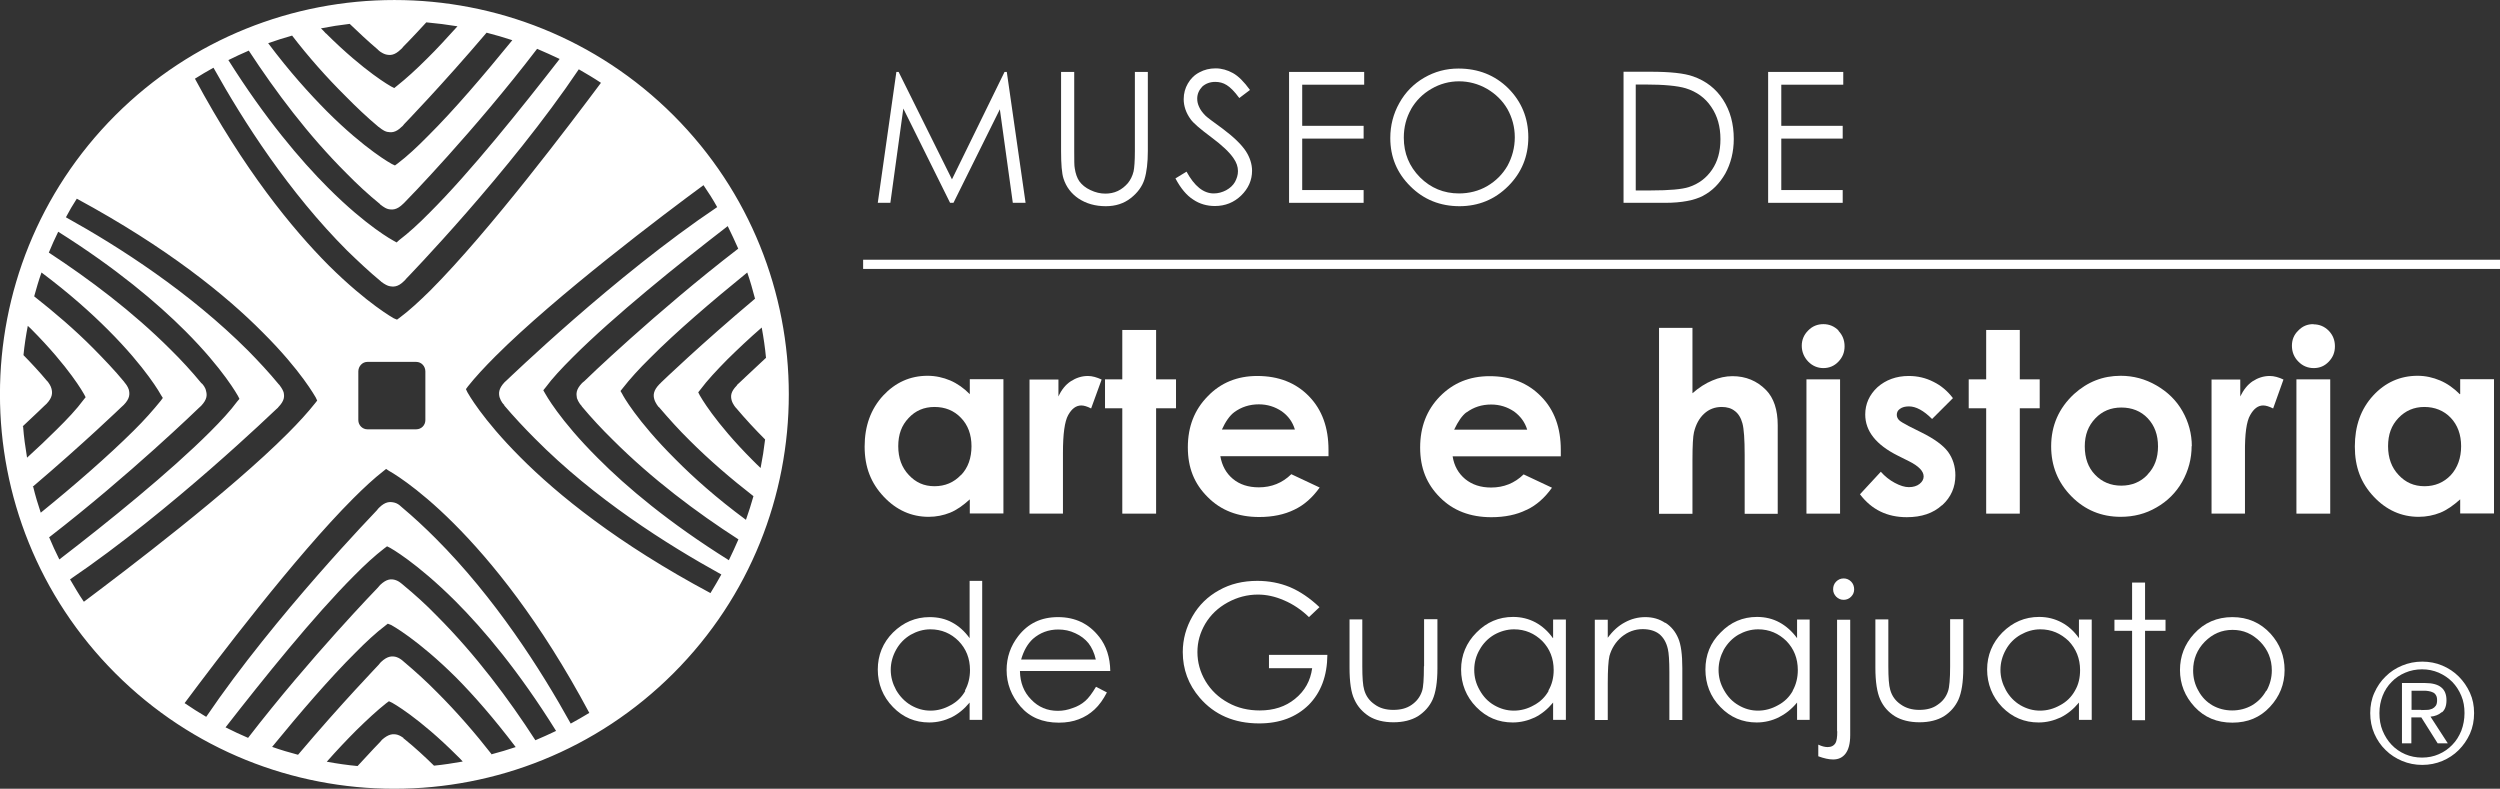
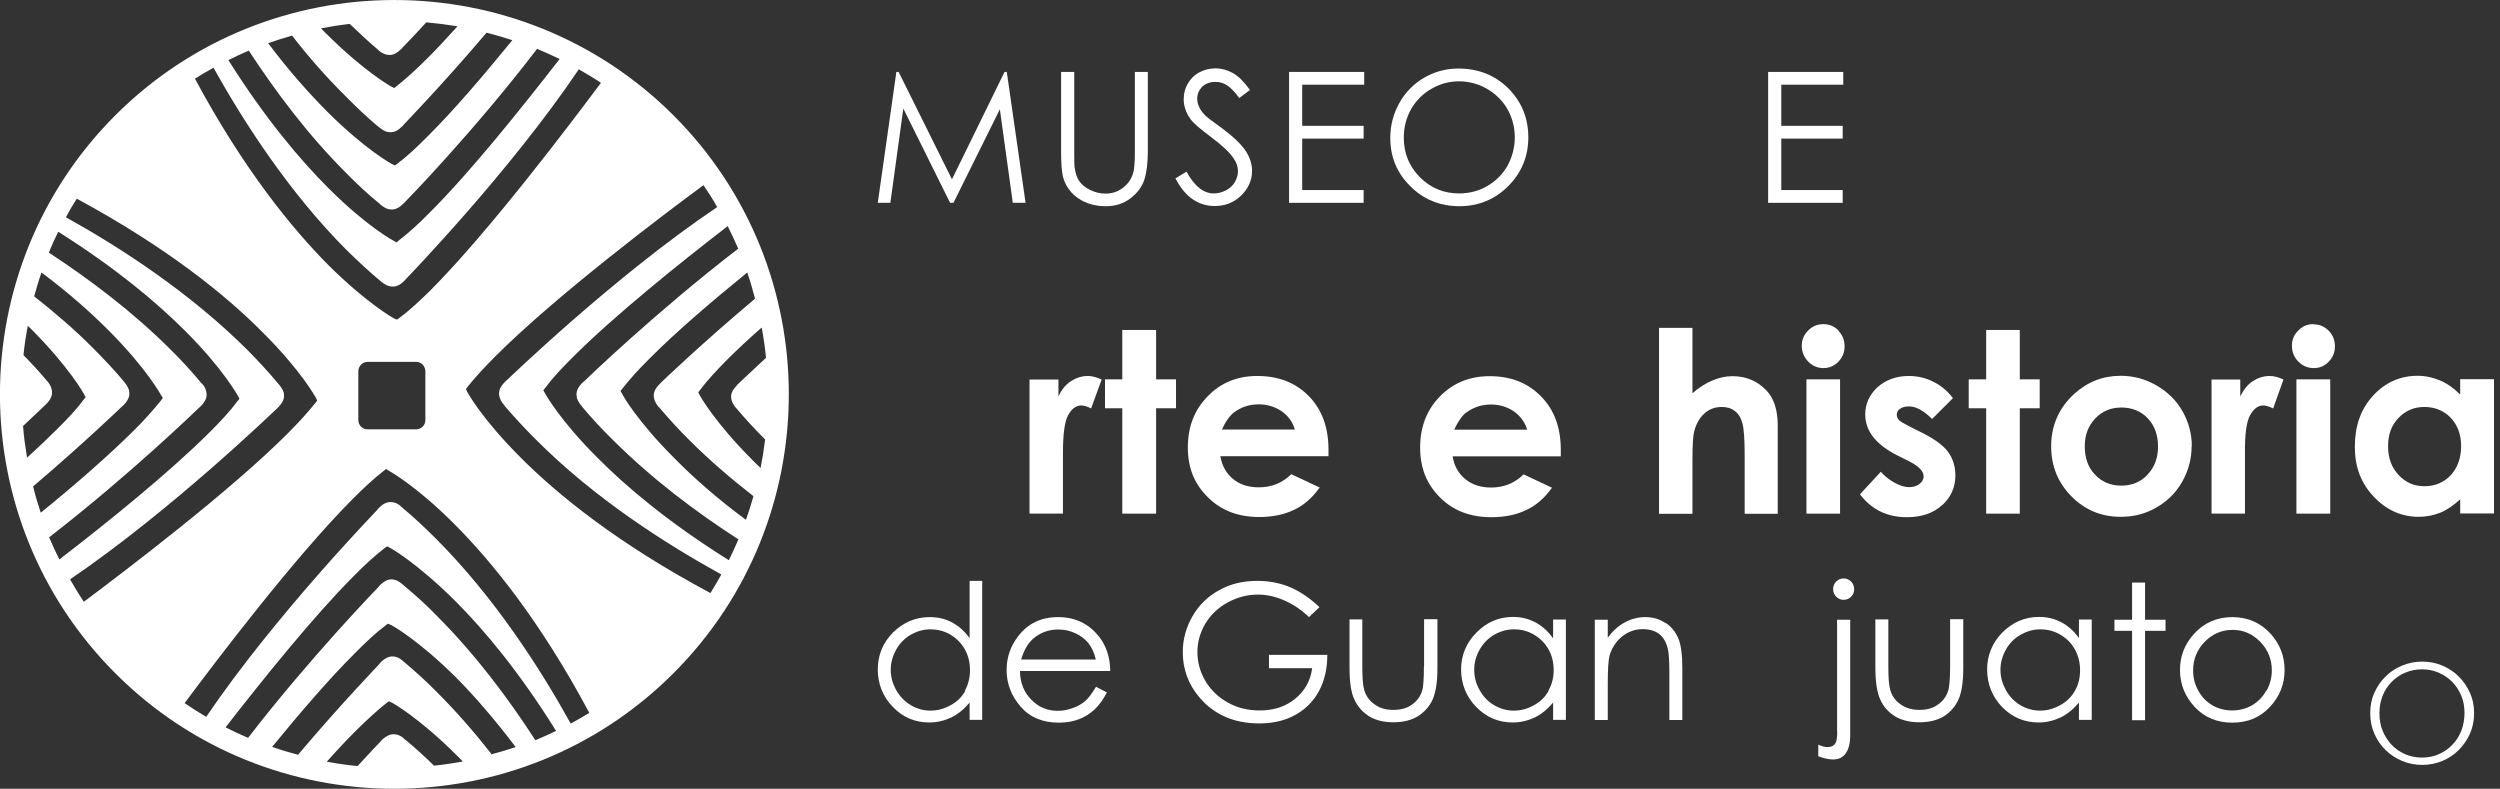
<svg xmlns="http://www.w3.org/2000/svg" id="Capa_2" data-name="Capa 2" width="133.12" height="42" viewBox="0 0 133.12 42">
  <rect x="0" y="0" width="133.12" height="42" fill="#333333" stroke="none" />
  <defs>
    <style> .cls-1 { fill: #fff; stroke-width: 0px; } </style>
  </defs>
  <g id="Capa_1-2" data-name="Capa 1">
    <g>
      <polygon class="cls-1" points="48.1 5.78 50.59 10.8 50.77 10.8 53.24 5.82 53.93 10.8 54.61 10.8 53.61 3.83 53.49 3.83 50.69 9.55 47.85 3.83 47.73 3.83 46.74 10.8 47.41 10.8 48.1 5.78" />
      <path class="cls-1" d="M57.43,10.57c.4.27.89.41,1.45.41.52,0,.96-.14,1.33-.43.36-.28.61-.62.73-1,.12-.39.18-.89.18-1.51V3.83h-.69v4.21c0,.54-.03.91-.07,1.09-.06.25-.17.46-.31.63-.15.17-.32.31-.53.41-.21.1-.44.14-.66.14-.27,0-.53-.06-.8-.19-.26-.12-.45-.28-.59-.47-.12-.18-.2-.41-.24-.68-.03-.13-.03-.44-.03-.93V3.83h-.7v4.21c0,.7.04,1.2.13,1.47.14.44.41.8.81,1.07Z" />
      <path class="cls-1" d="M65.29,10.13c-.21.11-.43.17-.66.17-.55,0-1.03-.39-1.45-1.16l-.59.36c.28.53.6.91.95,1.13.34.23.73.34,1.15.34.55,0,1.02-.19,1.4-.56.38-.37.58-.81.58-1.32,0-.34-.11-.7-.33-1.04-.23-.35-.64-.75-1.24-1.2-.51-.37-.82-.6-.91-.69-.17-.17-.28-.33-.34-.47-.07-.15-.1-.28-.1-.44,0-.25.1-.46.27-.64.18-.16.41-.25.69-.25.22,0,.42.05.61.17.18.11.41.33.67.69l.57-.43c-.32-.44-.62-.74-.91-.9-.29-.16-.6-.25-.92-.25s-.6.07-.86.21c-.27.14-.47.34-.62.6-.14.24-.22.52-.22.83,0,.38.13.74.37,1.07.14.2.5.51,1.09.95.58.43.98.81,1.19,1.12.16.23.24.45.24.69,0,.21-.06.39-.16.58-.11.19-.27.33-.47.44Z" />
      <polygon class="cls-1" points="72.61 10.12 69.34 10.12 69.34 7.38 72.61 7.38 72.61 6.7 69.34 6.7 69.34 4.51 72.64 4.51 72.64 3.83 68.64 3.83 68.64 10.8 72.61 10.8 72.61 10.12" />
      <path class="cls-1" d="M77.71,10.98c1.02,0,1.89-.36,2.6-1.07.71-.71,1.07-1.58,1.07-2.6s-.36-1.9-1.07-2.61c-.71-.7-1.6-1.05-2.65-1.05-.66,0-1.26.16-1.83.49-.55.32-1,.77-1.32,1.35-.32.57-.48,1.19-.48,1.86,0,1,.35,1.86,1.07,2.57.71.71,1.59,1.06,2.62,1.06ZM75.13,5.82c.26-.45.62-.82,1.09-1.09.46-.27.96-.4,1.47-.4s1.02.13,1.49.4c.46.27.83.63,1.09,1.08.25.45.39.95.39,1.5s-.14,1.06-.39,1.52c-.26.45-.62.81-1.08,1.08-.45.26-.96.39-1.5.39-.81,0-1.51-.29-2.08-.86-.57-.58-.86-1.27-.86-2.11,0-.56.13-1.06.39-1.52Z" />
-       <path class="cls-1" d="M90.69,10.42c.48-.25.87-.64,1.18-1.18.29-.53.45-1.15.45-1.84,0-.81-.19-1.5-.57-2.09-.38-.59-.91-1-1.59-1.24-.47-.17-1.23-.25-2.27-.25h-1.44v6.98h2.22c.87,0,1.55-.13,2.03-.38ZM87.1,10.14v-5.64h.5c1.01,0,1.72.07,2.16.2.58.18,1.04.51,1.36.99.33.48.49,1.05.49,1.72s-.15,1.19-.45,1.63c-.3.44-.71.75-1.23.92-.37.12-1.04.18-2.01.18h-.81Z" />
      <polygon class="cls-1" points="98.12 10.12 94.85 10.12 94.85 7.38 98.12 7.38 98.12 6.7 94.85 6.7 94.85 4.51 98.15 4.51 98.15 3.83 94.15 3.83 94.15 10.8 98.12 10.8 98.12 10.12" />
-       <path class="cls-1" d="M51.64,20.99c-.31-.32-.67-.57-1.04-.73-.38-.16-.78-.25-1.21-.25-.93,0-1.72.36-2.37,1.06-.65.71-.98,1.61-.98,2.71s.34,1.95,1.02,2.67c.67.71,1.47,1.07,2.39,1.07.41,0,.79-.08,1.14-.22.35-.14.7-.39,1.05-.71v.75h1.79v-7.15h-1.79v.79ZM51.16,25.3c-.37.39-.84.59-1.4.59s-1-.2-1.37-.6c-.37-.39-.56-.9-.56-1.53s.18-1.11.55-1.5c.36-.39.82-.59,1.38-.59s1.04.19,1.41.58c.37.38.56.89.56,1.51s-.18,1.15-.56,1.54Z" />
      <path class="cls-1" d="M54.82,20.2v7.15h1.78v-3.24c0-1,.09-1.67.28-2.01.19-.34.42-.51.7-.51.13,0,.31.05.52.16l.56-1.54c-.26-.12-.5-.19-.73-.19-.33,0-.63.1-.91.28-.28.18-.5.46-.66.81v-.9h-1.54Z" />
      <polygon class="cls-1" points="61.56 17.57 59.76 17.57 59.76 20.2 58.84 20.2 58.84 21.74 59.76 21.74 59.76 27.35 61.56 27.35 61.56 21.74 62.62 21.74 62.62 20.2 61.56 20.2 61.56 17.57" />
      <path class="cls-1" d="M66.94,20.02c-1.05,0-1.94.36-2.63,1.08-.71.72-1.06,1.62-1.06,2.72s.35,1.95,1.06,2.65c.7.71,1.62,1.06,2.74,1.06.72,0,1.34-.13,1.87-.39.53-.25.97-.65,1.35-1.18l-1.51-.71c-.48.47-1.06.7-1.73.7-.56,0-1.02-.15-1.38-.45-.36-.3-.58-.7-.67-1.21h5.76v-.34c0-1.18-.34-2.13-1.04-2.85-.7-.72-1.62-1.08-2.75-1.08ZM65.06,22.88c.2-.44.42-.75.66-.93.38-.28.82-.42,1.31-.42.46,0,.86.13,1.22.37.35.25.58.57.7.97h-3.89Z" />
      <path class="cls-1" d="M81.29,27.15c.53-.25.97-.65,1.35-1.18l-1.51-.71c-.48.47-1.06.7-1.73.7-.56,0-1.01-.15-1.38-.45-.36-.3-.59-.7-.67-1.21h5.76v-.34c0-1.18-.34-2.13-1.05-2.85-.7-.72-1.61-1.08-2.74-1.08-1.07,0-1.94.36-2.65,1.08-.7.72-1.05,1.62-1.05,2.72s.35,1.95,1.05,2.65c.7.71,1.62,1.06,2.74,1.06.72,0,1.35-.13,1.87-.39ZM78.09,21.96c.38-.28.81-.42,1.31-.42.46,0,.86.13,1.22.37.34.25.58.57.7.97h-3.89c.21-.44.42-.75.66-.93Z" />
      <path class="cls-1" d="M92.37,21.88c.19.14.33.36.41.66.08.29.12.86.12,1.68v3.14h1.76v-4.72c0-.82-.21-1.45-.62-1.87-.48-.49-1.08-.74-1.79-.74-.36,0-.72.08-1.07.23-.36.15-.71.37-1.06.68v-3.48h-1.78v9.9h1.78v-2.87c0-.77.03-1.26.08-1.47.1-.42.28-.75.54-.99.26-.24.57-.36.94-.36.28,0,.52.07.7.22Z" />
      <rect class="cls-1" x="96.19" y="20.2" width="1.79" height="7.15" />
      <path class="cls-1" d="M97.9,17.6c-.23-.23-.5-.34-.81-.34s-.59.11-.81.34c-.22.22-.34.49-.34.81s.12.61.34.84c.22.23.5.35.81.35s.58-.11.8-.34c.22-.23.33-.49.33-.82s-.11-.6-.33-.83Z" />
      <path class="cls-1" d="M103.42,26.9c.47-.43.7-.96.7-1.59,0-.47-.13-.89-.39-1.25-.26-.35-.74-.7-1.43-1.04l-.66-.33c-.28-.15-.46-.25-.53-.33-.07-.08-.11-.17-.11-.27,0-.13.05-.24.17-.32.12-.09.28-.13.48-.13.37,0,.78.22,1.23.67l1.11-1.11c-.29-.38-.63-.67-1.04-.87-.41-.21-.85-.31-1.31-.31-.67,0-1.23.21-1.67.6-.43.4-.65.89-.65,1.45,0,.88.57,1.61,1.73,2.19l.6.3c.52.26.78.53.78.81,0,.15-.07.28-.22.4-.14.11-.33.17-.57.17-.22,0-.47-.08-.75-.23-.28-.15-.53-.35-.74-.59l-1.11,1.2c.62.82,1.45,1.22,2.49,1.22.79,0,1.41-.21,1.88-.64Z" />
      <polygon class="cls-1" points="107.55 27.35 107.55 21.74 108.61 21.74 108.61 20.2 107.55 20.2 107.55 17.57 105.76 17.57 105.76 20.2 104.83 20.2 104.83 21.74 105.76 21.74 105.76 27.35 107.55 27.35" />
      <path class="cls-1" d="M116.71,23.76c0-.66-.17-1.29-.5-1.87-.33-.58-.8-1.03-1.39-1.37-.59-.34-1.22-.51-1.9-.51-.94,0-1.76.32-2.48.97-.81.75-1.22,1.68-1.22,2.79,0,1.04.36,1.93,1.08,2.66.72.73,1.6,1.09,2.62,1.09.7,0,1.33-.16,1.91-.5.58-.33,1.04-.79,1.37-1.37.33-.59.5-1.22.5-1.9ZM114.35,25.28c-.37.39-.84.58-1.4.58s-1.03-.2-1.39-.58c-.37-.38-.55-.89-.55-1.51s.19-1.1.56-1.49c.37-.39.83-.58,1.39-.58s1.04.19,1.4.57c.37.39.55.89.55,1.5s-.18,1.11-.56,1.5Z" />
      <path class="cls-1" d="M117.76,20.2v7.15h1.78v-3.24c-.01-1,.08-1.67.28-2.01.19-.34.42-.51.69-.51.14,0,.31.05.53.16l.55-1.54c-.25-.12-.5-.19-.73-.19-.33,0-.63.1-.91.28-.27.18-.49.46-.66.81v-.9h-1.54Z" />
      <path class="cls-1" d="M123.18,17.26c-.32,0-.58.11-.8.34-.23.22-.34.49-.34.81s.11.61.34.84c.22.23.5.35.82.35s.58-.11.8-.34c.22-.23.33-.49.33-.82s-.11-.6-.33-.83c-.23-.23-.5-.34-.81-.34Z" />
      <rect class="cls-1" x="122.28" y="20.2" width="1.8" height="7.15" />
      <path class="cls-1" d="M130.98,20.99c-.32-.32-.67-.57-1.05-.73-.38-.16-.77-.25-1.2-.25-.93,0-1.73.36-2.37,1.06-.65.71-.97,1.61-.97,2.71s.33,1.95,1.01,2.67c.67.71,1.47,1.07,2.39,1.07.41,0,.8-.08,1.15-.22.35-.14.7-.39,1.06-.71v.75h1.8v-7.15h-1.8v.79ZM130.5,25.3c-.37.39-.84.59-1.4.59s-1.01-.2-1.38-.6c-.37-.39-.56-.9-.56-1.53s.18-1.11.55-1.5c.37-.39.83-.59,1.38-.59s1.04.19,1.41.58c.36.38.55.89.55,1.51s-.19,1.15-.55,1.54Z" />
      <path class="cls-1" d="M51.63,33.98c-.27-.37-.58-.65-.94-.84-.35-.19-.75-.28-1.19-.28-.75,0-1.4.28-1.95.82-.54.54-.81,1.21-.81,1.97s.27,1.45.81,2c.53.55,1.18.82,1.93.82.43,0,.82-.1,1.18-.27.36-.18.68-.44.97-.79v.92h.67v-7.4h-.67v3.04ZM51.4,36.79c-.18.32-.44.58-.78.76-.34.19-.69.29-1.07.29s-.72-.1-1.05-.29c-.32-.19-.58-.46-.78-.8-.19-.35-.29-.7-.29-1.08s.1-.74.29-1.08c.19-.34.45-.6.77-.79.32-.18.67-.29,1.05-.29.6,0,1.1.22,1.5.62.41.42.61.94.61,1.55,0,.4-.09.77-.27,1.09Z" />
      <path class="cls-1" d="M58.52,33.9c-.54-.69-1.27-1.04-2.18-1.04s-1.6.34-2.12,1.01c-.41.53-.62,1.13-.62,1.81,0,.72.25,1.37.74,1.94.49.57,1.17.86,2.04.86.4,0,.75-.06,1.06-.18.32-.12.59-.29.84-.52.25-.23.47-.54.66-.91l-.58-.3c-.21.35-.4.61-.58.76-.18.16-.41.29-.66.37-.26.1-.52.15-.79.15-.57,0-1.04-.2-1.42-.6-.39-.39-.59-.9-.6-1.52h4.81c-.01-.72-.21-1.34-.59-1.82ZM54.37,35.13c.14-.49.35-.85.63-1.11.38-.33.83-.5,1.35-.5.32,0,.62.06.91.2.29.13.52.31.7.53.17.22.31.51.39.87h-3.98Z" />
      <path class="cls-1" d="M67.57,35.58h2.3c-.09.67-.39,1.21-.91,1.63-.51.42-1.14.62-1.88.62-.61,0-1.18-.13-1.68-.41-.52-.28-.92-.67-1.21-1.15-.29-.49-.43-1.01-.43-1.55s.14-1.03.42-1.51c.29-.48.68-.85,1.19-1.13.51-.28,1.05-.42,1.61-.42.46,0,.92.1,1.4.31.47.2.92.5,1.32.89l.56-.53c-.52-.49-1.04-.84-1.58-1.07-.54-.22-1.11-.33-1.73-.33-.76,0-1.44.16-2.04.5-.6.33-1.07.79-1.41,1.38-.34.59-.52,1.23-.52,1.91,0,.92.3,1.73.9,2.43.78.91,1.84,1.37,3.17,1.37,1.09,0,1.97-.33,2.64-.99.65-.66.98-1.54.99-2.66h-3.11v.7Z" />
      <path class="cls-1" d="M75.82,35.49c0,.67-.03,1.11-.1,1.31-.1.31-.29.55-.55.73-.27.19-.59.27-.98.27s-.72-.09-.99-.29c-.28-.19-.47-.45-.56-.78-.07-.23-.1-.65-.1-1.26v-2.49h-.68v2.57c0,.76.08,1.33.26,1.7.17.38.44.67.78.89.34.21.78.32,1.3.32s.95-.11,1.3-.32c.34-.22.61-.51.78-.88.17-.38.26-.93.26-1.67v-2.62h-.71v2.49Z" />
      <path class="cls-1" d="M82.69,33.98c-.26-.37-.58-.65-.93-.84-.36-.19-.75-.29-1.19-.29-.76,0-1.41.28-1.95.83-.54.54-.82,1.21-.82,1.97s.27,1.45.81,2c.54.55,1.18.82,1.94.82.42,0,.82-.1,1.18-.27.36-.18.68-.44.97-.79v.92h.68v-5.34h-.68v.98ZM82.46,36.79c-.18.32-.44.58-.78.76-.33.19-.69.29-1.07.29s-.72-.1-1.05-.29c-.33-.19-.58-.46-.77-.8-.2-.35-.29-.7-.29-1.08s.09-.74.29-1.08c.19-.34.45-.6.77-.79.32-.18.68-.29,1.06-.29.59,0,1.09.22,1.5.62.41.42.61.94.61,1.55,0,.4-.09.77-.28,1.09Z" />
      <path class="cls-1" d="M88.67,33.17c-.31-.21-.66-.31-1.06-.31s-.76.1-1.09.28c-.34.18-.64.45-.91.82v-.96h-.69v5.34h.69v-1.96c0-.71.03-1.19.09-1.45.11-.4.33-.75.65-1.02.33-.27.7-.41,1.12-.41.36,0,.66.09.88.26.22.18.38.44.46.8.05.21.08.62.08,1.23v2.55h.69v-2.76c0-.72-.07-1.26-.22-1.6-.15-.35-.37-.62-.68-.82Z" />
-       <path class="cls-1" d="M95.69,33.98c-.27-.37-.59-.65-.94-.84-.35-.19-.75-.29-1.19-.29-.76,0-1.41.28-1.94.83-.55.54-.81,1.21-.81,1.97s.26,1.45.8,2c.53.55,1.18.82,1.93.82.43,0,.82-.1,1.17-.27.36-.18.69-.44.98-.79v.92h.67v-5.34h-.67v.98ZM95.46,36.79c-.18.32-.44.58-.78.76-.34.19-.69.29-1.07.29s-.72-.1-1.04-.29c-.33-.19-.58-.46-.77-.8-.2-.35-.29-.7-.29-1.08s.1-.74.28-1.08c.2-.34.45-.6.77-.79.32-.18.67-.29,1.06-.29.59,0,1.09.22,1.5.62.41.42.61.94.61,1.55,0,.4-.09.77-.27,1.09Z" />
      <path class="cls-1" d="M97.83,38.94c0,.32-.03.51-.09.62-.09.15-.23.22-.42.22-.15,0-.31-.04-.5-.13v.62c.3.11.56.17.79.17.28,0,.5-.1.66-.31.16-.21.25-.53.25-.99v-6.14h-.7v5.94Z" />
      <path class="cls-1" d="M98.17,30.8c-.16,0-.29.06-.4.17-.11.11-.16.25-.16.41s.06.28.16.39c.11.11.24.17.4.17s.29-.06.4-.17c.11-.11.16-.24.16-.39s-.05-.3-.16-.41c-.11-.11-.24-.17-.4-.17Z" />
      <path class="cls-1" d="M103.84,35.49c0,.67-.04,1.11-.11,1.31-.1.31-.29.55-.56.73-.26.19-.59.27-.97.27s-.71-.09-.99-.29c-.28-.19-.47-.45-.56-.78-.07-.23-.1-.65-.1-1.26v-2.49h-.69v2.57c0,.76.09,1.33.26,1.7.17.38.43.67.78.89.35.21.79.32,1.31.32s.95-.11,1.3-.32c.34-.22.6-.51.77-.88.17-.38.26-.93.26-1.67v-2.62h-.7v2.49Z" />
      <path class="cls-1" d="M110.7,33.98c-.26-.37-.57-.65-.93-.84-.36-.19-.75-.29-1.19-.29-.76,0-1.41.28-1.96.83-.53.54-.81,1.21-.81,1.97s.27,1.45.8,2c.54.55,1.19.82,1.94.82.43,0,.81-.1,1.18-.27.36-.18.68-.44.97-.79v.92h.68v-5.34h-.68v.98ZM110.48,36.79c-.18.32-.44.58-.78.76-.34.19-.69.29-1.07.29s-.72-.1-1.05-.29c-.32-.19-.58-.46-.77-.8-.19-.35-.29-.7-.29-1.08s.1-.74.29-1.08c.19-.34.45-.6.78-.79.32-.18.67-.29,1.05-.29.6,0,1.09.22,1.51.62.4.42.61.94.61,1.55,0,.4-.08.77-.27,1.09Z" />
      <polygon class="cls-1" points="114.22 31.02 113.53 31.02 113.53 33 112.59 33 112.59 33.59 113.53 33.59 113.53 38.35 114.22 38.35 114.22 33.59 115.31 33.59 115.31 33 114.22 33 114.22 31.02" />
      <path class="cls-1" d="M118.87,32.86c-.82,0-1.51.3-2.05.9-.49.54-.74,1.18-.74,1.92s.26,1.4.78,1.96c.52.56,1.19.84,2.01.84s1.48-.28,2-.84c.52-.56.78-1.21.78-1.96s-.25-1.38-.74-1.93c-.54-.59-1.22-.89-2.04-.89ZM120.67,36.78c-.19.34-.44.59-.76.78-.32.18-.67.27-1.05.27s-.73-.09-1.05-.27c-.31-.18-.57-.44-.75-.78-.19-.33-.28-.69-.28-1.08,0-.6.21-1.11.62-1.53.42-.42.9-.63,1.48-.63s1.05.21,1.47.63c.41.42.62.93.62,1.53,0,.39-.1.75-.28,1.08Z" />
      <path class="cls-1" d="M6.14,6.14c-8.19,8.2-8.19,21.51,0,29.71,8.19,8.2,21.52,8.2,29.72,0,8.19-8.19,8.19-21.52,0-29.71C27.67-2.04,14.34-2.05,6.14,6.14ZM18.62,1.27c.49.47.98.93,1.5,1.37,0,.01.01.02.03.03,0,.01.18.17.4.23.22.05.45.06.79-.27.04-.03.08-.07.13-.14,0,0,.48-.48,1.23-1.3.55.05,1.11.12,1.66.21-.57.63-1.11,1.22-1.62,1.72-.59.59-1.12,1.07-1.6,1.45l-.15.12-.17-.09s-1.39-.76-3.46-2.82h-.01c-.08-.09-.16-.18-.26-.27.51-.1,1.02-.18,1.54-.24ZM15.55,1.89c.86,1.12,1.83,2.22,2.86,3.24.56.57,1.14,1.12,1.75,1.63.02,0,.03,0,.03.02.02,0,.19.18.42.24.21.04.45.06.78-.27.06-.04.08-.08.13-.14,0,0,1.99-2.05,4.39-4.87.46.12.92.25,1.37.4-1.51,1.85-3.1,3.72-4.49,5.1-.58.59-1.12,1.09-1.61,1.46l-.15.11-.17-.08s-1.4-.75-3.46-2.81c-.93-.94-1.99-2.11-3.12-3.62.42-.15.84-.28,1.26-.4ZM13.25,2.7c1.42,2.17,3.16,4.5,5.21,6.54.56.57,1.15,1.12,1.78,1.63,0,.01,0,.02.02.03.02,0,.19.17.4.23.22.05.47.06.81-.28.03-.02.07-.07.12-.12.01,0,3.68-3.77,7.01-8.13.4.17.8.35,1.2.54-2.02,2.6-4.74,6.01-6.94,8.2-.57.58-1.11,1.07-1.61,1.45l-.13.12-.18-.1s-1.4-.74-3.46-2.8c-1.5-1.5-3.36-3.7-5.32-6.81.36-.18.73-.35,1.1-.51ZM11.37,3.61c1.6,2.87,4.02,6.64,7.12,9.74.59.57,1.17,1.12,1.8,1.64,0,0,.01.02.02.02.01,0,.19.16.4.22.22.05.47.07.8-.26.04-.04.08-.07.12-.13.01-.01,5.52-5.69,9.19-11.15.4.23.79.46,1.18.72-1.57,2.1-5.91,7.87-9.09,11.06-.58.57-1.12,1.07-1.62,1.44l-.15.11-.17-.07s-1.39-.76-3.46-2.81c-1.95-1.96-4.53-5.11-7.13-9.95.32-.2.65-.4.98-.58ZM22.65,19.78v2.59c0,.27-.21.49-.49.49h-2.6c-.26,0-.48-.22-.48-.49v-2.59c0-.28.22-.51.48-.51h2.6c.28,0,.49.23.49.51ZM1.2,22.71c.72-.67,1.14-1.08,1.15-1.09.05-.04.08-.08.13-.12.32-.34.32-.58.26-.81-.04-.16-.15-.3-.19-.36h0s-.05-.05-.05-.05c-.39-.47-.82-.93-1.25-1.37.05-.52.13-1.04.23-1.56.06.05.11.11.17.16,2.06,2.07,2.8,3.44,2.82,3.47l.09.17-.12.15c-.36.49-.86,1.02-1.44,1.59-.47.47-1.01.98-1.56,1.48-.09-.55-.17-1.1-.21-1.66ZM1.74,25.92c2.74-2.33,4.72-4.24,4.73-4.25.04-.03.08-.08.12-.11.34-.35.32-.59.27-.81-.05-.16-.16-.31-.21-.36h0s-.04-.06-.04-.06c-.51-.62-1.07-1.2-1.63-1.77-1-1.01-2.07-1.92-3.16-2.78.12-.43.24-.85.39-1.27,1.47,1.1,2.63,2.14,3.54,3.05,2.06,2.06,2.81,3.45,2.82,3.47l.1.16-.11.15c-.39.48-.87,1.03-1.45,1.6-1.35,1.34-3.14,2.9-4.94,4.36-.15-.45-.29-.91-.4-1.37ZM2.63,28.6c4.27-3.3,7.94-6.86,7.96-6.88.04-.03.08-.07.12-.11.33-.35.32-.58.26-.8-.03-.17-.15-.31-.2-.37l-.05-.04c-.51-.62-1.07-1.23-1.64-1.79-2.02-2.02-4.33-3.75-6.48-5.16.15-.37.32-.74.5-1.11,3.08,1.94,5.27,3.79,6.76,5.28,2.05,2.05,2.8,3.45,2.81,3.46l.08.16-.12.14c-.36.49-.86,1.03-1.44,1.61-2.15,2.15-5.44,4.81-8.03,6.8-.2-.4-.38-.79-.55-1.2ZM4.45,32.02c-.26-.38-.49-.78-.72-1.17,5.39-3.66,10.95-9.04,10.98-9.06.04-.04.09-.07.11-.11.34-.35.33-.58.28-.8-.06-.17-.17-.31-.22-.38h0s-.04-.04-.04-.04c-.51-.62-1.07-1.22-1.63-1.79-3.1-3.1-6.83-5.51-9.7-7.1.18-.34.37-.67.58-.99,4.81,2.6,7.95,5.15,9.9,7.12,2.06,2.05,2.8,3.44,2.82,3.46l.08.17-.11.14c-.38.48-.87,1.02-1.45,1.6-3.09,3.1-8.62,7.29-10.86,8.97ZM23.11,40.77c-.5-.49-1.01-.96-1.54-1.39l-.09-.07v-.02c-.07-.05-.19-.13-.33-.17-.22-.05-.45-.05-.82.28-.02.03-.05.07-.11.13,0,0-.45.46-1.18,1.26-.55-.05-1.09-.13-1.64-.23.54-.61,1.07-1.17,1.57-1.67.58-.57,1.11-1.06,1.59-1.44l.15-.11.17.08s1.4.76,3.47,2.83c.1.09.2.2.29.3-.51.09-1.02.17-1.53.22ZM26.2,40.19c-.89-1.14-1.86-2.26-2.9-3.3-.57-.58-1.16-1.12-1.78-1.64l-.08-.07c-.07-.06-.19-.15-.35-.2-.21-.05-.45-.06-.8.27-.03.03-.07.07-.12.14,0,.01-1.95,2.02-4.3,4.8-.46-.12-.93-.26-1.38-.42,1.49-1.82,3.06-3.65,4.43-5.01.56-.57,1.1-1.07,1.59-1.44l.14-.11.18.07s1.4.75,3.47,2.81c.93.94,2,2.16,3.16,3.69-.42.14-.84.27-1.27.38ZM28.51,39.42c-1.42-2.2-3.19-4.57-5.26-6.64-.56-.58-1.16-1.12-1.79-1.64l-.08-.07h-.01c-.06-.06-.19-.15-.33-.19-.22-.06-.45-.06-.8.27-.03.03-.06.07-.12.14,0,0-3.6,3.71-6.91,8-.4-.17-.8-.36-1.2-.56,2.01-2.58,4.69-5.92,6.85-8.08.57-.58,1.11-1.07,1.59-1.44l.16-.12.16.08s1.39.76,3.47,2.83c1.51,1.51,3.39,3.74,5.37,6.92-.37.18-.74.34-1.11.5ZM30.39,38.53c-1.6-2.89-4.04-6.71-7.2-9.87-.57-.57-1.17-1.13-1.78-1.64l-.08-.07h0c-.07-.07-.2-.16-.34-.19-.23-.05-.46-.06-.8.27-.04.04-.07.07-.12.14,0,.01-5.42,5.59-9.09,11-.39-.23-.77-.47-1.15-.73,1.66-2.23,5.88-7.8,8.98-10.9.57-.57,1.11-1.07,1.6-1.45l.15-.12.15.1s1.41.76,3.46,2.81c1.98,1.98,4.59,5.17,7.21,10.08-.33.2-.66.39-.99.57ZM40.78,19.06c-.89.82-1.42,1.34-1.44,1.35-.05.03-.08.07-.11.12-.33.34-.33.56-.27.79.06.21.22.39.23.4.01,0,.02.02.02.02.48.57.99,1.12,1.53,1.66-.06.51-.14,1.02-.24,1.52-.14-.14-.28-.26-.41-.4-2.06-2.06-2.81-3.44-2.83-3.47l-.08-.16.11-.14c.37-.5.88-1.04,1.44-1.61.55-.54,1.16-1.12,1.83-1.7.1.54.18,1.09.23,1.63ZM40.21,15.9c-2.87,2.41-4.97,4.43-5,4.46-.03.04-.07.07-.1.1-.33.34-.33.59-.27.8.06.21.22.4.23.41,0,0,0,0,.02.01.53.62,1.06,1.21,1.63,1.77,1.07,1.07,2.23,2.06,3.4,2.97-.12.42-.25.84-.4,1.26-1.57-1.16-2.81-2.27-3.74-3.21l-.03-.03c-2.06-2.05-2.81-3.43-2.81-3.45l-.1-.17.12-.15c.38-.49.86-1.02,1.45-1.6,1.4-1.41,3.31-3.04,5.18-4.56.16.46.29.92.41,1.38ZM39.31,13.24c-4.36,3.35-8.18,7.03-8.2,7.06-.05.03-.08.07-.12.1-.33.35-.31.57-.27.8.07.21.22.39.23.39.02.02.03.04.03.05.51.61,1.06,1.2,1.64,1.77,2.1,2.1,4.48,3.88,6.7,5.31-.16.37-.33.74-.51,1.11-3.21-2.01-5.45-3.9-6.97-5.43-2.07-2.06-2.8-3.43-2.82-3.46l-.09-.16.13-.16c.35-.48.85-1.01,1.44-1.6,2.2-2.2,5.63-4.96,8.25-6.98.2.4.38.8.56,1.2ZM38.2,11.02c-5.47,3.67-11.18,9.2-11.22,9.23-.03.03-.06.06-.11.1-.33.35-.32.59-.27.8.07.23.22.4.25.41,0,0,0,.02,0,.03.51.6,1.07,1.2,1.64,1.77,3.16,3.19,7.02,5.63,9.92,7.23-.18.33-.38.66-.58.99-4.94-2.64-8.14-5.24-10.12-7.23-2.06-2.06-2.8-3.43-2.82-3.46l-.08-.17.11-.15c.38-.48.88-1.02,1.46-1.6,3.2-3.2,8.98-7.57,11.08-9.11.26.38.51.77.73,1.17Z" />
-       <rect class="cls-1" x="45.96" y="13.83" width="87.17" height=".49" />
      <path class="cls-1" d="M130.92,36.02c-.25-.25-.54-.44-.87-.58-.33-.14-.69-.21-1.07-.21s-.73.07-1.07.21c-.34.14-.63.33-.88.58-.25.24-.45.53-.6.87-.15.33-.22.69-.22,1.08s.07.76.22,1.1c.15.34.35.63.6.87.25.25.55.44.88.58.34.14.69.21,1.07.21s.73-.07,1.07-.21c.33-.14.62-.33.87-.58.25-.25.45-.54.6-.87.15-.34.22-.7.22-1.1s-.07-.75-.22-1.08c-.15-.33-.35-.62-.6-.87ZM131.06,38.91c-.12.29-.27.54-.48.75-.2.21-.44.38-.72.5-.27.12-.57.18-.89.18s-.62-.06-.9-.18c-.28-.12-.52-.29-.72-.5-.2-.21-.36-.46-.48-.75-.12-.29-.17-.6-.17-.94s.06-.63.17-.92c.11-.28.27-.53.48-.74.2-.21.44-.37.72-.49.28-.12.58-.18.9-.18s.61.06.89.18c.27.12.51.28.72.49.2.21.36.45.48.74.12.28.17.59.17.92s-.06.65-.17.94Z" />
-       <path class="cls-1" d="M130.03,37.93c.16-.13.24-.35.24-.64,0-.31-.09-.54-.28-.69-.18-.15-.47-.23-.85-.23h-1.24v3.21h.5v-1.38h.53l.87,1.38h.54l-.92-1.42c.24-.02.44-.1.6-.24ZM128.93,37.8h-.52v-1.02h.66c.08,0,.17,0,.25.02.09.01.16.04.23.07.07.03.12.08.16.15.04.06.06.15.06.26,0,.13-.02.23-.07.3-.05.07-.11.12-.19.16-.08.03-.17.06-.27.06-.1,0-.21.01-.32.01Z" />
    </g>
  </g>
</svg>